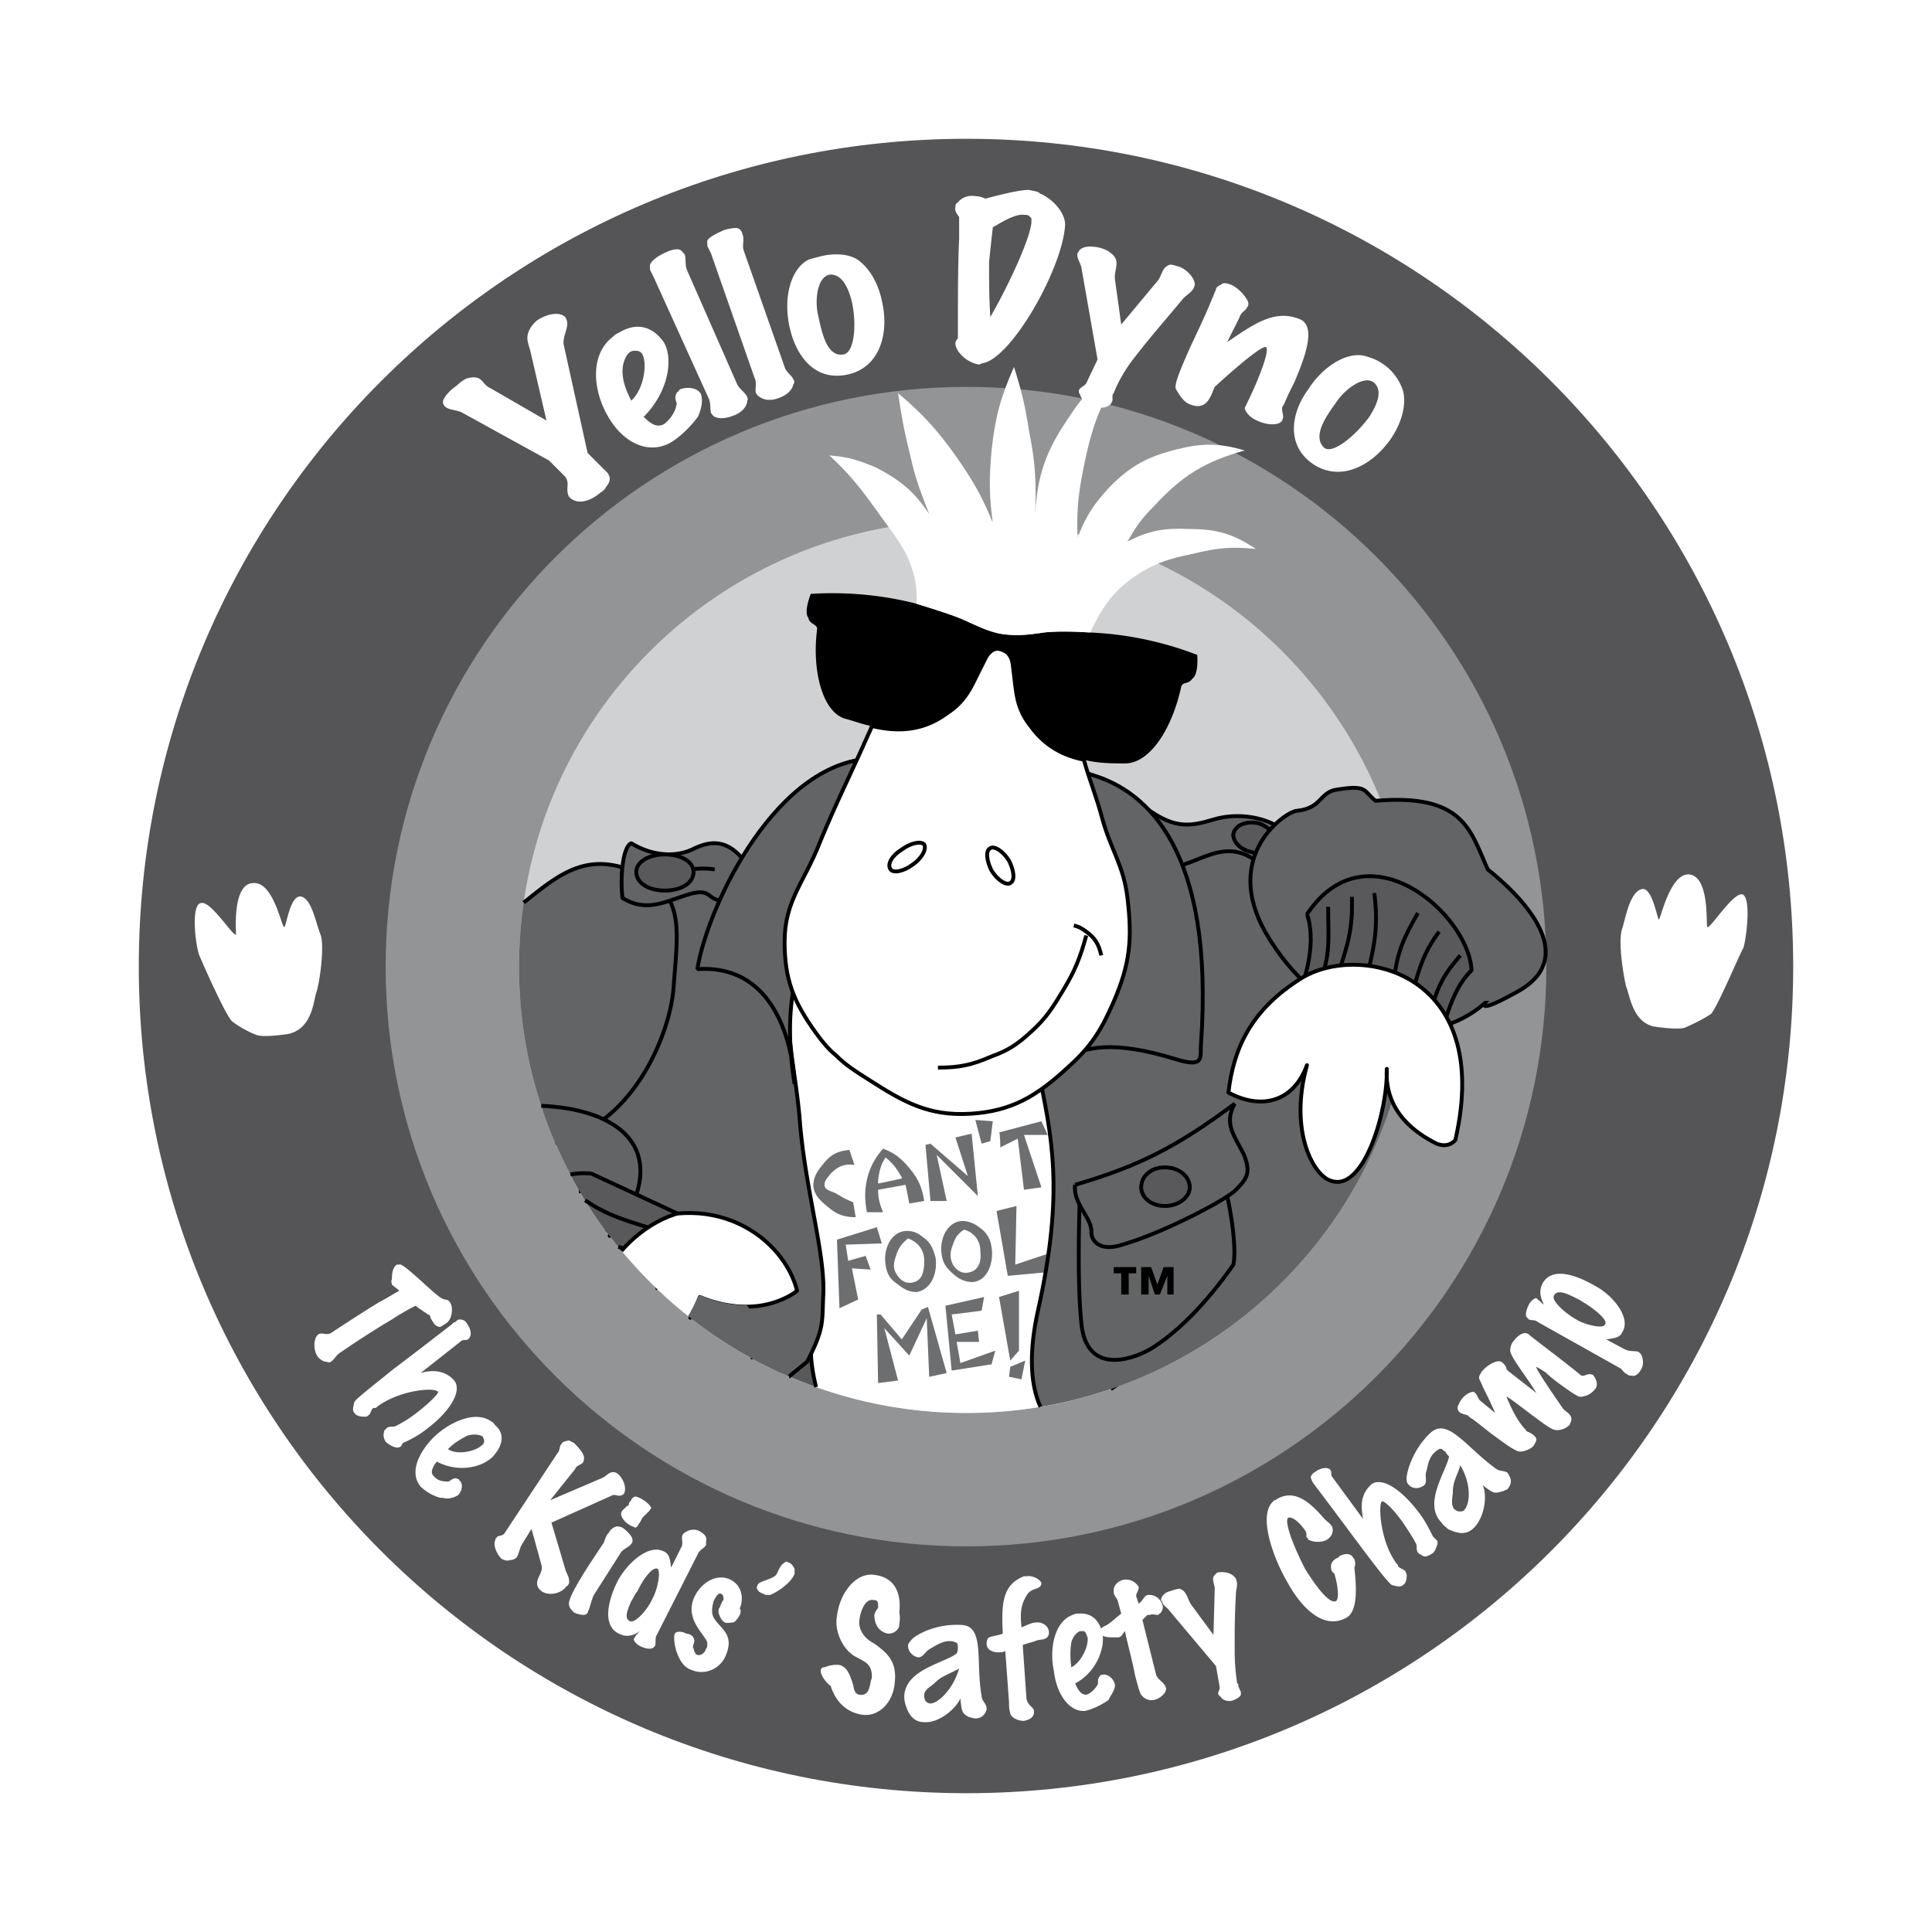
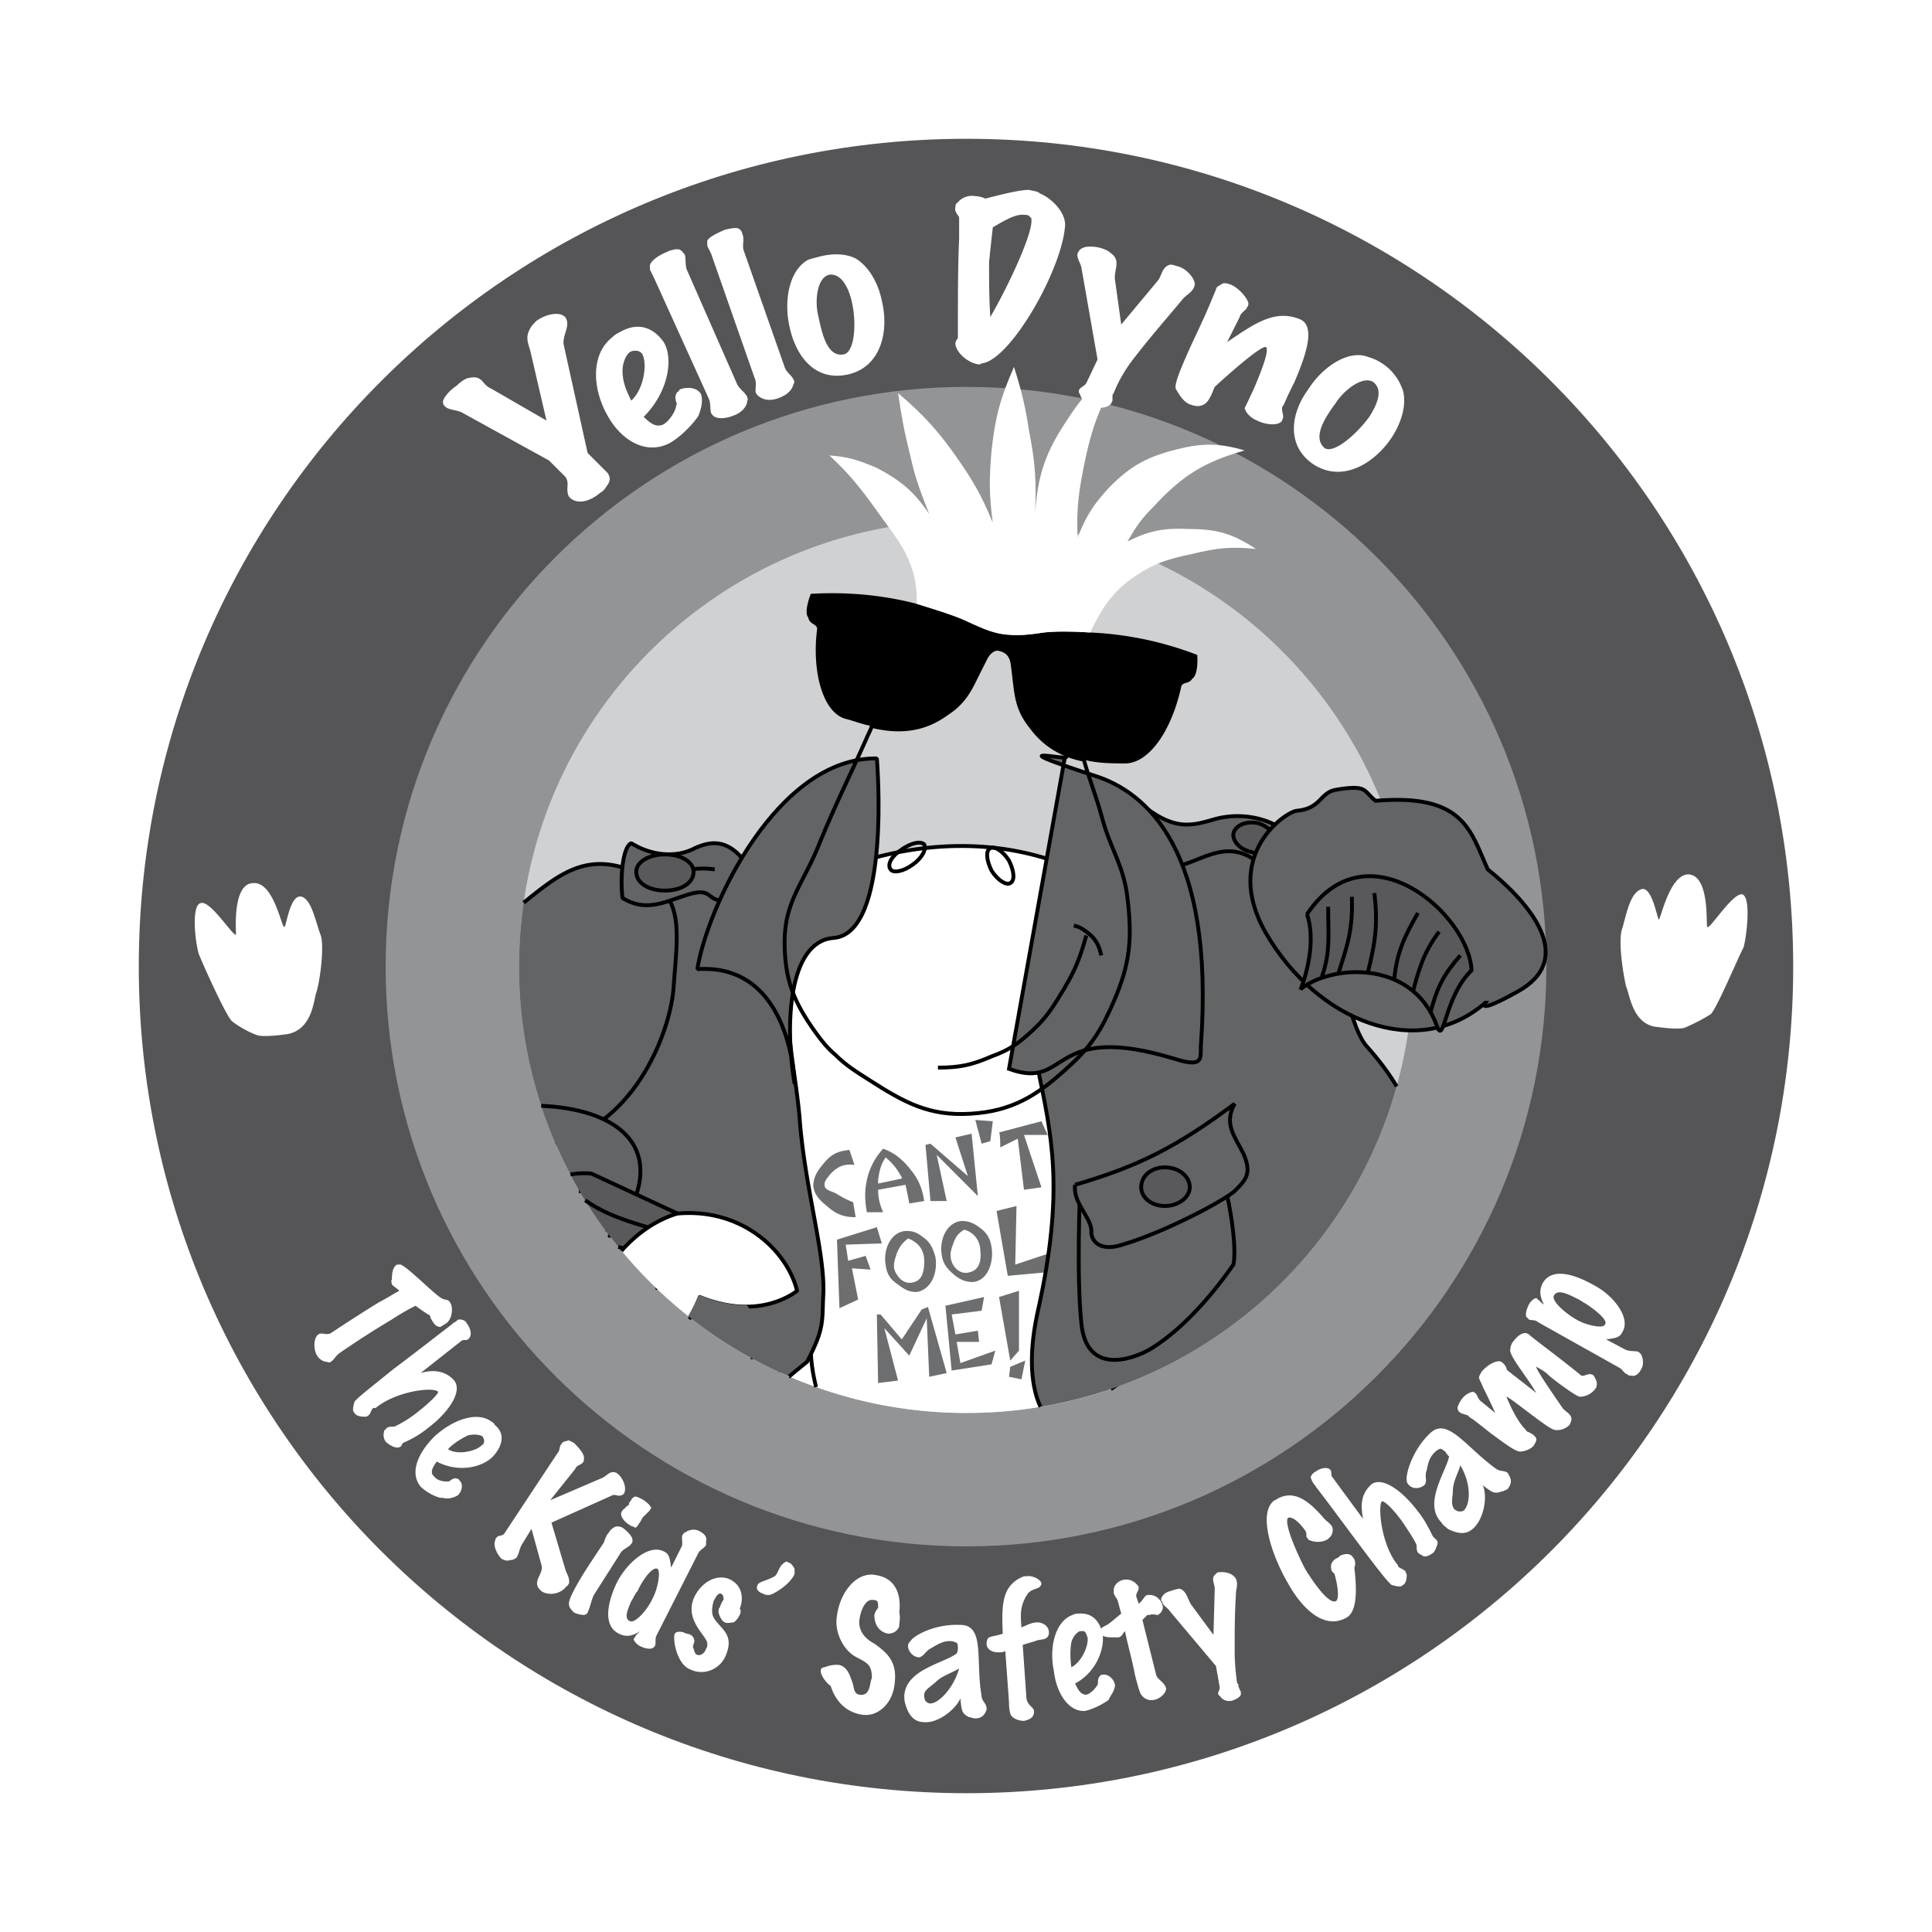
<svg xmlns="http://www.w3.org/2000/svg" width="2500" height="2500" viewBox="0 0 192.756 192.756">
  <path fill-rule="evenodd" clip-rule="evenodd" fill="#fff" d="M0 0h192.756v192.756H0V0z" />
  <path d="M96.44 178.908c45.526 0 82.468-36.941 82.468-82.468 0-45.65-36.941-82.593-82.468-82.593-45.65 0-82.593 36.943-82.593 82.593 0 45.527 36.943 82.468 82.593 82.468z" fill-rule="evenodd" clip-rule="evenodd" fill="#555557" />
  <path d="M96.44 154.281c31.843 0 57.841-25.873 57.841-57.841S128.283 38.6 96.44 38.6c-31.968 0-57.964 25.873-57.964 57.84s25.997 57.841 57.964 57.841z" fill-rule="evenodd" clip-rule="evenodd" fill="#929496" />
  <path d="M96.44 140.971c24.505 0 44.53-19.902 44.53-44.53 0-24.629-20.025-44.531-44.53-44.531-24.629 0-44.655 19.902-44.655 44.531.001 24.627 20.027 44.53 44.655 44.53z" fill-rule="evenodd" clip-rule="evenodd" fill="#d0d1d3" />
  <path d="M28.774 103.156c2.238-.496 2.488-2.984 2.736-3.979.373-.996.871-4.603.498-5.847-.498-1.244-.871-3.482-1.866-3.856-1.12-.373-1.493 2.488-1.741 2.985-.249.497-.996-4.478-3.11-4.354-2.114 0-1.741 4.727-1.741 5.1-.124.498-2.487-3.358-3.482-3.11-1.12.125-.498 4.727-.125 5.349.249.621 2.612 5.971 3.234 6.469.622.496 1.741 1.119 2.488 1.367s3.109-.124 3.109-.124zM164.977 102.41c-2.113-.496-2.363-3.109-2.736-3.979-.248-.996-.869-4.604-.373-5.847.373-1.244.746-3.483 1.867-3.856.994-.373 1.492 2.363 1.74 2.985.125.498.996-4.478 2.986-4.478 2.113.125 1.74 4.851 1.865 5.224.125.497 2.488-3.358 3.482-3.234.996.249.373 4.727.125 5.349-.373.622-2.611 5.97-3.234 6.593-.746.496-1.742.994-2.611 1.367-.746.251-3.111-.124-3.111-.124zM56.388 47.556l-1.617-1.617-8.583-4.727c-.622-.373-1.493-.249-1.866-.746 0 0-.125-.124-.125-.373 0-.373.622-1.12 1.368-1.617.498-.497.995-.747 1.12-.747 1.493-.373 1.368.622 2.239.996l5.598 3.234-1.617-6.966c-.249-.87-.498-1.367 0-2.238.125-.249.373-.498.622-.747.87-.622 2.239-.995 2.861-.374.622.871-.374 1.866-.125 2.861l2.363 10.697 1.493 1.493.498.498c.249.373.373.746-.125 1.368a1.492 1.492 0 0 1-.622.622c-.995.871-2.363 1.244-3.109.373-.373-.746.124-1.368-.373-1.99zM62.109 36.983c0-.622.249-1.493.747-1.866.249-.125.373-.125.497-.125.374 0 .622.125.747.374.498.996.125 3.483-1.12 4.603-.497-.996-.871-1.866-.871-2.986zm7.588 4.478c.125-.374.498-1.244.249-2.115-.373-.746-1.493-.746-2.115-.497-.125.124-.125.249-.249.249-.498.746.124 1.119-.125 1.368 0 .373-.497 1.368-1.244 1.866-.746.373-1.368-.125-1.99-.746 2.487-2.488 2.985-5.846 1.99-7.463-1.244-1.741-2.861-1.866-4.353-.995-.249.125-.498.249-.747.498-2.239 1.741-1.99 5.224-.498 7.836 1.368 2.487 3.856 3.98 6.219 2.736 1.495-.871 2.739-2.488 2.863-2.737zM70.941 41.212c-.125-.498 0-.995-.249-1.492l-5.473-12.066-.373-.746v-.249c-.125-.498.746-1.12 1.617-1.493.498-.249 1.119-.373 1.368-.249.249.125.374.374.498.498.125.497 0 1.119.249 1.617l4.975 11.319c.249.498.747.747.996 1.244 0 .125.124.249 0 .374 0 .622-.622 1.244-1.368 1.493-.622.249-1.369.373-1.866.125-.25-.126-.25-.251-.374-.375zM75.418 39.222c-.124-.373.125-.995-.124-1.493L70.94 25.291l-.373-.746v-.374c-.124-.373.871-.871 1.741-1.244.498-.125 1.12-.249 1.368-.125.249.125.373.373.373.498.249.498 0 1.12.125 1.617L78.28 36.61c.125.498.746.871.871 1.244a.378.378 0 0 1 0 .498c-.125.622-.746 1.12-1.493 1.369-.622.249-1.368.249-1.866-.125-.249-.125-.249-.25-.374-.374zM81.638 31.51c-.373-1.492-.125-3.856 1.119-4.104 1.12-.125 1.866 1.119 2.239 2.736.498 2.239.249 5.1-.871 5.224-1.616.249-2.114-2.114-2.487-3.856zm3.732-5.721c-.995-.498-2.239-.498-3.358-.249-.498.125-.995.249-1.368.373-1.866.996-2.487 3.981-1.866 6.717.623 2.861 2.488 5.473 5.847 4.727 3.234-.747 4.104-4.229 3.358-7.338-.374-1.867-1.369-3.484-2.613-4.23zM99.053 22.679c.871-.498 2.238-1.368 3.109-1.244.248 0 .498 0 .621.249.125 0 .125.124.125.373 0 1.492-2.238 6.344-4.105 9.577-.123-1.865-.123-3.731-.123-5.473.123-1.244.248-2.363.373-3.482zm-.996 13.558c2.861-.497 7.961-9.453 8.211-13.807 0-1.368-1.494-2.736-2.488-3.109-.25-.249-.623-.249-1.119-.374-.748 0-1.99.249-4.354.871a2.359 2.359 0 0 0-.996-.249c-.622-.124-1.368.125-1.741.622-.249.125-.249.374-.249.498-.125.374.249.747.373.996v2.114c-.124 2.612-.124 5.722-.124 9.951-.125.125-.249.374-.249.498 0 .871 1.244 1.99 2.363 2.115.125-.001.25-.126.373-.126zM109.377 40.59c-.746-.124-1.492-.622-1.617-1.244-.125-.124-.125-.248-.125-.373.125-.373.498-.373.746-.746l1.121-2.363-1.617-9.204c-.125-.498-.498-.996-.375-1.369 0-.125.125-.125.125-.249.373-.498 1.119-.498 1.867-.374.621.125 1.119.374 1.367.622.996.746.248 1.617.373 2.612l.623 4.478 3.73-4.478c.373-.623.373-1.244 1.119-1.493.125 0 .373 0 .623.124.869.125 1.865 1.12 1.865 1.866-.125.746-.871.995-1.244 1.493-1.865 2.239-2.984 3.482-4.727 5.721-.994 1.244-1.742 2.612-2.115 3.607 0 0-.123.124-.123.249v.498c-.125.249-.125.374-.373.498-.372.25-.87.25-1.243.125zM120.82 39.471c-.25.498-.498.871-.996.995-.373.124-.746 0-1.119-.124-.621-.249-.994-.871-1.367-1.493-.25-.373.373-1.866 1.367-4.104.623-1.369 1.492-3.11 2.24-4.976.123-.249.248-.622.373-.871 0-.249.248-.373.496-.497.25-.249.623-.125.996 0 .871.373 1.74 1.493 1.74 1.865 0 .125 0 .249-.123.374-.125.373-.623.498-.746.995l-1.244 2.488c2.611-1.741 4.727-3.358 7.338-2.239 1.494.746.498 3.607-.621 6.219-.373.747-.746 1.493-.996 2.115-.123.249-.248.373-.248.498 0 .622.248.747 0 1.244s-1.492.498-2.488 0c-.621-.249-1.119-.747-1.244-1.244 0 0 .498-.995.996-2.115.746-1.741 1.492-3.731 1.119-3.98-.498-.125-3.482 2.488-5.1 3.98-.125.248-.248.621-.373.87zM133.26 40.217c.869-1.368 2.734-2.736 3.73-2.115.996.747.498 2.115-.373 3.483-1.367 1.865-3.607 3.731-4.479 3.109-1.243-1.118.126-3.108 1.122-4.477zm6.715-1.244c-.371-1.119-1.119-2.114-2.113-2.736a4.605 4.605 0 0 0-1.369-.622c-1.865-.746-4.477.871-5.971 3.234-1.74 2.363-2.238 5.598.498 7.463 2.861 1.866 5.971 0 7.713-2.487 1.119-1.617 1.617-3.483 1.242-4.852zM65.62 128.664c-2.844-13.66-3.032-29.086 8.929-37.199 13.309-9.08 30.225-10.2 41.42 1.368 12.412 12.896 9.531 36.065-5.141 45.755a44.392 44.392 0 0 1-14.388 2.383 44.576 44.576 0 0 1-30.82-12.307z" fill-rule="evenodd" clip-rule="evenodd" fill="#fff" />
  <path d="M65.62 128.664c-2.844-13.66-3.032-29.086 8.929-37.199 13.309-9.08 30.225-10.2 41.42 1.368 12.412 12.896 9.531 36.065-5.141 45.755" fill="none" stroke="#000" stroke-width=".385" stroke-miterlimit="2.613" />
  <path d="M85.246 116.219l-.498-1.494c-1.119.125-1.741.373-2.487 1.244-.622.746-1.12 1.369-1.12 2.363.125.996.747 1.494 1.493 2.115.871.746 1.617.994 2.736.994l-.249-1.492c-.622-.248-.871-.373-1.493-.746-.498-.373-1.368-.373-1.368-.994 0-.498.373-.748.622-1.121.746-.746 1.368-.994 2.364-.869zM92.211 119.826c-.249-1.617-.746-2.488-1.866-3.732-.746-.746-1.244-1.119-2.239-1.492-.746.869-1.119 1.492-1.492 2.611-.373 1.369-.373 2.363-.125 3.732h1.617c-.373-.871-.497-1.494-.497-2.24l2.736-.496c.125.621.249 1.119.374 1.865l1.492-.248zm-4.602-1.742v-.373c.124-.871.249-1.492.746-2.24.747.623 1.12 1.121 1.617 1.99v.125l-2.363.498zM92.833 119.826l-.498-5.597.498-.125 3.731 3.234-1.243-3.856 1.617-.375.623 6.221-4.106-4.105.995 4.603h-1.617zM97.311 111.74l1.742.125-.25 1.99-.869.249-.623-2.364zM99.674 112.984l4.23-1.119.621 1.367h-2.363l1.742 5.225-1.742.248-.621-5.1-1.742.871c0 .001 0-1.492-.125-1.492zM83.753 130.521l-.249-6.839 3.98-1.244.498 1.617-3.607.123.249 1.617 1.741-.496.497 1.367-1.865-.123.622 3.109-1.866.869zM92.087 123.432c.746.498.995 1.119 1.244 1.99.249 1.492-.374 3.234-1.866 3.484-.746 0-1.244-.25-1.866-.748-.747-.496-1.12-.994-1.244-1.99-.249-1.492.498-3.232 1.99-3.357.746 0 1.12.125 1.742.621zm-1.493.125c-.622.498-.871.871-1.119 1.492-.249.746-.498 1.369 0 2.115.374.621.995.994 1.741.746.871-.248.995-1.244.995-2.115 0-1.119-.622-1.865-1.617-2.238zM97.684 122.438c.748.498 1.119 1.119 1.244 1.99.248 1.492-.373 3.357-1.865 3.482-.747 0-1.245-.248-1.742-.621-.747-.623-1.244-1.121-1.368-2.115-.249-1.492.497-3.234 1.99-3.359.746-.001 1.243.249 1.741.623zm-1.493.248c-.622.373-.871.746-1.12 1.492-.249.623-.373 1.244 0 1.99.373.623.995.996 1.742.746.87-.248 1.12-1.119.995-2.113.001-.996-.622-1.865-1.617-2.115zM99.426 120.82l1.99-.498-.125 5.846 3.359-1.119v1.865l-4.105.375-1.119-6.469zM89.599 137.736l-1.99.25-.125-6.841h.373l2.115 2.488 1.99-2.987.622-.248 1.866 6.592-1.742.373-.248-5.845-1.741 3.732-2.488-2.738 1.368 5.224zM94.326 130.273l.622 6.469 3.98-.623.373-1.367-3.483 1.244-.373-2.115h2.239l-.123-1.119-2.24.373-.373-1.99 2.986-.374.248-1.369-3.856.871z" fill-rule="evenodd" clip-rule="evenodd" fill="#6d6e70" />
  <path d="M106.143 81.514l25.748 3.856c-.125-3.731 1.492 15.798 4.479 19.033 1.252 1.402 2.234 2.73 2.977 3.988-4.592 16.496-18.451 29.113-35.541 31.969-1.133-2.469-1.051-5.918-.275-9.465 2.738-12.189 1.369-17.662 0-24.379-1.867-9.205 2.612-25.002 2.612-25.002z" fill-rule="evenodd" clip-rule="evenodd" fill="#636466" />
  <path d="M106.143 81.514l25.748 3.856c-.125-3.731 1.492 15.798 4.479 19.033 1.252 1.402 2.234 2.73 2.977 3.988m-35.542 31.968c-1.133-2.469-1.051-5.918-.275-9.465 2.738-12.189 1.369-17.662 0-24.379-1.865-9.205 2.613-25.002 2.613-25.002" fill="none" stroke="#000" stroke-width=".385" stroke-miterlimit="2.613" />
  <path fill-rule="evenodd" clip-rule="evenodd" fill="#6d6e70" d="M99.674 129.402l1.99-.621v5.971l-.871.994-1.119-6.344z" />
-   <path d="M80.892 134.129c-.038 1.445.192 2.916.529 4.258a44.748 44.748 0 0 1-6.539-2.943c3.384-.794 6.01-1.315 6.01-1.315z" fill-rule="evenodd" clip-rule="evenodd" fill="#59595b" />
  <path d="M80.892 134.129c-.038 1.445.192 2.916.529 4.258m-6.539-2.944c3.384-.793 6.01-1.314 6.01-1.314" fill="none" stroke="#000" stroke-width=".385" stroke-linejoin="bevel" stroke-miterlimit="2.613" />
  <path d="M86.862 86.614c-9.453-.498-15.299.622-25.25 2.114-3.939 10.036-4.457 19.583-3.652 30.313a44.768 44.768 0 0 0 20.78 18.289 86.712 86.712 0 0 1 1.78-1.459c1.741-3.359 1.492-3.98 1.617-6.592.249-4.105-1.866-10.822-2.364-17.789-.622-7.088-2.985-13.557 2.115-18.035 5.223-4.727 2.611-4.602 4.974-6.841z" fill-rule="evenodd" clip-rule="evenodd" fill="#636466" />
  <path d="M86.862 86.614c-9.453-.498-15.299.622-25.25 2.114-3.939 10.036-4.457 19.583-3.652 30.313m20.779 18.289a86.712 86.712 0 0 1 1.78-1.459c1.741-3.359 1.492-3.98 1.617-6.592.249-4.105-1.866-10.822-2.364-17.789-.622-7.088-2.985-13.557 2.115-18.035 5.224-4.727 2.612-4.603 4.975-6.841" fill="none" stroke="#000" stroke-width=".385" stroke-linejoin="bevel" stroke-miterlimit="2.613" />
  <path d="M52.244 90.057c3.697-2.969 6.659-5.469 12.104-2.573 3.98 2.115 3.234 5.722 2.861 10.947-.229 4.119-3.616 13.609-11.81 15.584a44.272 44.272 0 0 1-3.614-17.575 45.08 45.08 0 0 1 .459-6.383z" fill-rule="evenodd" clip-rule="evenodd" fill="#636466" />
  <path d="M52.244 90.057c3.697-2.969 6.659-5.469 12.104-2.573 3.98 2.115 3.234 5.722 2.861 10.947-.229 4.119-3.616 13.609-11.81 15.584" fill="none" stroke="#000" stroke-width=".385" stroke-linejoin="bevel" stroke-miterlimit="2.613" />
  <path d="M74.424 86.116c-1.866-2.612-3.732-2.114-5.1-1.492-1.866.995-4.354.746-6.344-.498-.871.374-1.119 3.483-.871 5.473 2.239 1.368 3.98.497 6.219-.249 2.612-.871 2.115.249 3.483.498l1.12-.498 1.493-3.234z" fill-rule="evenodd" clip-rule="evenodd" fill="#636466" />
  <path d="M74.424 86.116c-1.866-2.612-3.732-2.114-5.1-1.492-1.866.995-4.354.746-6.344-.498-.871.374-1.119 3.483-.871 5.473 2.239 1.368 3.98.497 6.219-.249 2.612-.871 2.115.249 3.483.498l1.12-.498 1.493-3.234m-3.11.622c-.995-.125-1.866-.125-2.985.124" fill="none" stroke="#000" stroke-width=".385" stroke-linejoin="bevel" stroke-miterlimit="2.613" />
  <path d="M63.478 86.987c0-.995 1.244-1.741 2.86-1.741 1.617 0 2.861.746 2.861 1.741 0 1.12-1.244 1.866-2.861 1.866-1.616 0-2.86-.747-2.86-1.866z" fill-rule="evenodd" clip-rule="evenodd" fill="#59595b" />
  <path d="M63.478 86.987c0-.995 1.244-1.741 2.86-1.741 1.617 0 2.861.746 2.861 1.741 0 1.12-1.244 1.866-2.861 1.866-1.616 0-2.86-.747-2.86-1.866" fill="none" stroke="#000" stroke-width=".385" stroke-linejoin="bevel" stroke-miterlimit="2.613" />
  <path d="M60.524 122.904c1.43-1.631 2.581-2.705 2.581-2.705 2.723-6.211-1.898-9.557-9.103-9.873a44.349 44.349 0 0 0 6.522 12.578z" fill-rule="evenodd" clip-rule="evenodd" fill="#636466" />
  <path d="M60.524 122.904c1.43-1.631 2.581-2.705 2.581-2.705 2.723-6.211-1.898-9.557-9.103-9.873" fill="none" stroke="#000" stroke-width=".385" stroke-linejoin="bevel" stroke-miterlimit="2.613" />
  <path d="M79.524 128.781c-1.244-5.1-8.334-10.822-18.036-5.846-.234.117-.454.24-.665.365a44.84 44.84 0 0 0 8.046 8.17c.39-.701.7-1.402.953-2.068 6.094 2.489 9.702-.621 9.702-.621z" fill-rule="evenodd" clip-rule="evenodd" fill="#fff" />
  <path d="M79.524 128.781c-1.244-5.1-8.334-10.822-18.036-5.846-.234.117-.454.24-.665.365m8.046 8.171c.39-.701.7-1.402.953-2.068 6.094 2.488 9.702-.621 9.702-.621" fill="none" stroke="#000" stroke-width=".385" stroke-linecap="round" stroke-linejoin="round" stroke-miterlimit="2.613" />
  <path d="M68.807 131.422c.406-.678.744-1.359 1.015-2.02 2.487 1.119 4.602.996 4.602.996 1.12 1.865 2.239 3.607 3.483 4.477.095.824.077 1.494-.043 2.068a44.688 44.688 0 0 1-9.057-5.521z" fill-rule="evenodd" clip-rule="evenodd" fill="#636466" />
  <path d="M68.807 131.422c.406-.678.744-1.359 1.015-2.02 2.487 1.119 4.602.996 4.602.996 1.12 1.865 2.239 3.607 3.483 4.477.095.824.077 1.494-.043 2.068" fill="none" stroke="#636466" stroke-width=".385" stroke-linejoin="bevel" stroke-miterlimit="2.613" />
  <path d="M67.583 121.068L59 117.088a7.898 7.898 0 0 0-2.085.088 44.604 44.604 0 0 0 5.089 7.617c1.469-1.656 3.315-3.022 5.579-3.725z" fill-rule="evenodd" clip-rule="evenodd" fill="#59595b" />
  <path d="M67.583 121.068L59 117.088a7.898 7.898 0 0 0-2.085.088m5.088 7.617c1.47-1.656 3.315-3.021 5.579-3.725m-9.195-1.316c1.916 1.334 3.625 1.891 6.21 2.686m-2.913 1.96c.179.051.361.1.55.152" fill="none" stroke="#000" stroke-width=".385" stroke-linejoin="bevel" stroke-miterlimit="2.613" />
  <path d="M79.275 108.133c-.995-5.846-.622-14.18 3.856-14.553 5.846-.374 4.354-17.912 4.354-17.912-9.951-.124-16.917 14.802-17.912 21.022 9.453-.624 9.702 11.443 9.702 11.443z" fill-rule="evenodd" clip-rule="evenodd" fill="#636466" />
  <path d="M79.275 108.133c-.995-5.846-.622-14.18 3.856-14.553 5.846-.374 4.354-17.912 4.354-17.912-9.951-.124-16.917 14.802-17.912 21.022 9.453-.624 9.702 11.443 9.702 11.443" fill="none" stroke="#000" stroke-width=".385" stroke-linejoin="bevel" stroke-miterlimit="2.613" />
  <path d="M127.412 88.231c-4.229-6.22-7.588-1.741-10.697-1.741l-1.119-3.359-1.865-2.985c3.234 2.612 4.852 2.364 7.338 1.617 2.861-.87 7.463-.249 9.453 3.981 1.742 3.606-1.616 1.989-3.11 2.487z" fill-rule="evenodd" clip-rule="evenodd" fill="#636466" />
  <path d="M127.412 88.231c-4.229-6.22-7.588-1.741-10.697-1.741l-1.119-3.359-1.865-2.985c3.234 2.612 4.852 2.364 7.338 1.617 2.861-.87 7.463-.249 9.453 3.981 1.742 3.606-1.616 1.989-3.11 2.487" fill="none" stroke="#000" stroke-width=".385" stroke-miterlimit="2.613" />
  <path d="M123.059 83.131c.25-.871 1.369-1.244 2.488-.995 1.119.374 1.865 1.244 1.742 1.99-.25.747-1.369 1.244-2.488.871-1.119-.249-1.867-1.12-1.742-1.866z" fill-rule="evenodd" clip-rule="evenodd" fill="#59595b" />
  <path d="M123.059 83.131c.25-.871 1.369-1.244 2.488-.995 1.119.374 1.865 1.244 1.742 1.99-.25.747-1.369 1.244-2.488.871-1.119-.249-1.867-1.12-1.742-1.866" fill="none" stroke="#000" stroke-width=".385" stroke-miterlimit="2.613" />
  <path d="M106.268 75.418l-5.598 31.222c6.094 2.238 3.855-4.852 16.543-.996 3.109.996 2.488-.248 2.611-1.492 1.369-19.405-5.473-25.126-10.572-26.743-10.697-3.483-1.742-1.243-2.984-1.991z" fill-rule="evenodd" clip-rule="evenodd" fill="#636466" />
  <path d="M106.268 75.418l-5.598 31.222c6.094 2.238 3.855-4.852 16.543-.996 3.109.996 2.488-.248 2.611-1.492 1.369-19.405-5.473-25.126-10.572-26.743-10.697-3.483-1.742-1.243-2.984-1.991" fill="none" stroke="#000" stroke-width=".385" stroke-miterlimit="2.613" />
  <path d="M107.76 118.705s-.373 8.459.125 13.311c.496 5.1 4.85 3.73 6.84 2.611 2.488-1.492 5.473-4.354 8.334-8.459.498-2.363-.994-10.199-2.238-11.193-1.245-.996-11.444 3.234-13.061 3.73z" fill-rule="evenodd" clip-rule="evenodd" fill="#636466" />
  <path d="M107.76 118.705s-.373 8.459.125 13.311c.496 5.1 4.85 3.73 6.84 2.611 2.488-1.492 5.473-4.354 8.334-8.459.498-2.363-.994-10.199-2.238-11.193-1.245-.996-11.444 3.234-13.061 3.73" fill="none" stroke="#000" stroke-width=".385" stroke-miterlimit="2.613" />
  <path d="M107.262 118.209c6.344-1.867 10.076-3.732 15.922-8.086-1.119 1.99 0 3.234.871 4.975.871 1.99.248 2.613-.871 3.732-1.119.996-6.967 4.105-11.195 5.348-2.238.748-3.109-.373-3.109-1.242.124-1.37-1.866-2.862-1.618-4.727z" fill-rule="evenodd" clip-rule="evenodd" fill="#636466" />
  <path d="M107.262 118.209c6.344-1.867 10.076-3.732 15.922-8.086-1.119 1.99 0 3.234.871 4.975.871 1.99.248 2.613-.871 3.732-1.119.996-6.967 4.105-11.195 5.348-2.238.748-3.109-.373-3.109-1.242.124-1.37-1.866-2.862-1.618-4.727" fill="none" stroke="#000" stroke-width=".385" stroke-linejoin="bevel" stroke-miterlimit="2.613" />
  <path d="M113.855 118.457c0-1.119.994-1.99 2.361-1.99 1.369 0 2.488.871 2.488 1.99 0 .994-1.119 1.865-2.488 1.865-1.366 0-2.361-.871-2.361-1.865z" fill-rule="evenodd" clip-rule="evenodd" fill="#59595b" />
  <path d="M113.855 118.457c0-1.119.994-1.99 2.361-1.99 1.369 0 2.488.871 2.488 1.99 0 .994-1.119 1.865-2.488 1.865-1.366 0-2.361-.871-2.361-1.865" fill="none" stroke="#000" stroke-width=".385" stroke-linejoin="bevel" stroke-miterlimit="2.613" />
  <path d="M132.389 90.47c2.176-3.265 4.916-4.146 7.529-3.681a44.598 44.598 0 0 1 1.053 9.652c0 .163-.004.327-.006.491-3.316-1.366-7.361-.516-9.199 1.002 0 0 1.742-4.354.623-7.464z" fill-rule="evenodd" clip-rule="evenodd" fill="#59595b" />
  <path d="M132.389 90.47c2.176-3.265 4.916-4.146 7.529-3.681m1.047 10.143c-3.316-1.366-7.361-.516-9.199 1.002 0 0 1.742-4.354.623-7.464m2.115-.746c0 2.736.248 4.353-.623 6.966m2.984-7.962c.125 3.234-.496 4.976-1.367 7.712m3.607-8.085c.373 2.986.123 4.851-.623 7.836" fill="none" stroke="#000" stroke-width=".385" stroke-linejoin="bevel" stroke-miterlimit="2.613" />
  <path fill-rule="evenodd" clip-rule="evenodd" fill="#6d6e70" d="M100.793 136.369l-.123.994 1.242.25.375-1.867-1.494.623z" />
-   <path d="M115.471 128.158l.623-1.74h.994v2.736h-.621v-1.865l-.746 1.865h-.498l-.621-1.865v1.865h-.746v-2.736h.994l.621 1.74zm-2.114-1.119h-.746v2.115h-.746v-2.115h-.748v-.621h2.24v.621z" fill-rule="evenodd" clip-rule="evenodd" />
-   <path d="M102.908 72.558c-1.617-1.99-1.492-3.483-1.865-6.22-.125-1.119-.746-1.492-1.492-1.617-.498 0-.996.373-1.369 1.244-1.244 2.363-1.617 3.856-3.732 5.225-2.363 1.741-4.851 1.865-7.463 1.244-.125.374-.249.622-.373.871-1.866 4.229-3.11 6.592-4.852 10.822-1.492 3.856-3.606 5.722-3.482 9.827 0 3.731.871 5.971 3.109 9.081.622.871 1.244 1.617 1.991 2.238.995.996 1.99 1.617 3.358 2.488 3.483 2.238 5.97 3.607 10.076 3.357 4.104-.248 6.592-1.74 9.702-4.602 2.363-2.113 3.359-3.73 4.602-6.592 1.617-3.732 1.867-6.22 1.369-10.325-.373-3.234-1.617-4.727-2.488-7.837-.621-2.363-1.367-4.104-1.865-5.97-1.991-.374-3.857-1.368-5.226-3.234z" fill-rule="evenodd" clip-rule="evenodd" fill="#fff" />
  <path d="M102.908 72.558c-1.617-1.99-1.492-3.483-1.865-6.22-.125-1.119-.746-1.492-1.492-1.617-.498 0-.996.373-1.369 1.244-1.244 2.363-1.617 3.856-3.732 5.225-2.363 1.741-4.851 1.865-7.463 1.244-.125.374-.249.622-.373.871-1.866 4.229-3.11 6.592-4.852 10.822-1.492 3.856-3.482 5.722-3.482 9.827 0 3.731.871 5.971 3.109 9.081.622.871 1.244 1.617 1.991 2.238.995.996 1.99 1.617 3.358 2.488 3.483 2.238 5.97 3.607 10.076 3.357 4.104-.248 6.592-1.74 9.702-4.602 2.363-2.113 3.359-3.73 4.602-6.592 1.617-3.732 1.867-6.22 1.369-10.325-.373-3.234-1.617-4.727-2.488-7.837-.621-2.363-1.367-4.104-1.865-5.97-1.991-.374-3.857-1.368-5.226-3.234z" fill="none" stroke="#000" stroke-width=".385" stroke-miterlimit="2.613" />
  <path d="M119.451 65.343a33.613 33.613 0 0 0-10.697-2.238c-1.865-.125-3.482-.125-4.602 0-1.617.249-2.861.373-4.354.124-1.244-.249-2.238-.746-3.607-1.368-1.12-.498-2.736-.995-4.727-1.617-2.861-.746-6.468-1.244-10.573-.995-.747 1.99-.249 2.363-.249 2.363.124.747.995.622.871 1.244-.498 3.98.498 8.085 2.737 8.831.995.249 1.865.622 2.736.747 2.612.622 5.1.498 7.463-1.244 2.115-1.368 2.488-2.861 3.732-5.225.373-.871.871-1.119 1.369-1.244.746.125 1.367.498 1.492 1.617.373 2.736.248 4.229 1.865 6.22 1.369 1.866 3.234 2.86 5.225 3.234 1.369.374 2.861.374 4.229.374 2.488-.124 4.604-3.607 5.473-7.588.125-.622.748-.249 1.121-.871 0 0 .621-.249.496-2.364z" fill-rule="evenodd" clip-rule="evenodd" />
  <path d="M112.859 57.756c2.115-1.493 3.607-1.99 6.096-2.488 2.486-.622 3.979-.746 6.344-.498-2.24-1.492-3.857-1.99-6.594-1.99-2.488-.125-3.98.124-6.219 1.243.871-1.492 1.369-2.238 2.611-3.482 2.861-3.11 5.1-4.478 9.08-5.597-2.486-.747-4.229-.747-6.717-.125-2.984.746-4.602 1.617-6.715 3.731-1.619 1.741-2.365 2.861-3.236 5.1-.123-2.985.125-4.727.748-7.712.869-4.104 1.865-6.344 4.229-9.826-2.736 1.617-4.229 2.985-5.971 5.722-2.115 3.11-2.986 5.473-3.234 9.329.125-3.234 0-5.1-.621-8.209-.373-2.487-.748-3.98-1.494-6.344-1.367 3.11-1.865 4.976-2.238 8.334-.248 2.861-.248 4.478.125 7.214-1.119-2.736-1.99-4.229-3.732-6.717-1.866-2.612-3.234-4.105-5.722-6.22.373 2.488.622 3.856 1.244 6.344.497 2.239.995 3.483 1.865 5.722-1.493-2.239-2.86-3.359-5.224-4.603-1.741-.747-2.861-1.12-4.727-1.244 1.99 1.866 2.986 3.109 4.603 5.349 1.741 2.488 3.109 3.856 3.855 6.717.249 1.119.249 1.866.249 2.736 1.99.622 3.607 1.12 4.727 1.617 1.369.622 2.363 1.119 3.607 1.368 1.492.249 2.736.125 4.354-.124 1.119-.125 2.736-.125 4.602 0 .125-.125.125-.125.125-.249 1.119-2.237 1.99-3.605 3.98-5.098z" fill-rule="evenodd" clip-rule="evenodd" fill="#fff" />
  <path d="M93.58 106.516c2.114 0 3.358-.248 5.348-1.119 1.742-.623 2.613-1.244 3.98-2.488 1.492-1.367 2.115-2.363 3.234-4.229s1.617-3.11 2.238-5.349m-1.243-.996c.498.125.748.249 1.244.622.871.623 1.244 1.245 1.494 2.364M89.972 84.748c.871-.622 1.866-.871 2.239-.497.249.497-.249 1.368-1.12 1.99-.995.746-1.99.871-2.239.498-.373-.498.125-1.369 1.12-1.991zm8.956 2.114c-.496-.995-.621-1.99-.125-2.239.373-.249 1.244.249 1.867 1.244.496.995.621 1.99.123 2.239-.373.249-1.242-.249-1.865-1.244z" fill="none" stroke="#000" stroke-width=".385" stroke-miterlimit="2.613" />
  <path d="M148.186 100.049c-6.717 5.846-16.793 1.865-21.893-6.967-4.479-7.836 2.115-12.19 3.109-12.19 2.488-.249 2.24-1.866 3.98-2.115 3.109-.498 2.611.125 3.855 1.119 8.832-.746 9.455 2.986 11.195 6.842 4.354 3.483 8.832 8.956 2.986 12.189-4.229 2.364-3.232 1.122-3.232 1.122z" fill-rule="evenodd" clip-rule="evenodd" fill="#636466" stroke="#000" stroke-width=".385" stroke-miterlimit="2.613" />
  <path d="M130.398 91.216c5.971-8.956 16.17 0 16.418 5.599-2.736 2.611-2.736 7.711-3.482 5.473-2.488-6.717-10.697-5.971-13.559-3.607 0-.001 1.743-4.231.623-7.465z" fill-rule="evenodd" clip-rule="evenodd" fill="#59595b" stroke="#000" stroke-width=".385" stroke-linejoin="bevel" stroke-miterlimit="2.613" />
  <path d="M132.512 90.47c0 2.736.25 4.478-.621 6.966m2.984-7.961c.125 3.358-.496 4.975-1.367 7.713m3.607-8.086c.373 2.985.123 4.851-.623 7.836m4.977-5.847c-1.369 2.364-2.115 3.98-2.363 6.592m4.476-4.726c-1.492 1.991-1.988 3.607-2.611 5.971m4.726-3.607c-1.492 1.742-2.238 2.861-2.984 5.722" fill="none" stroke="#000" stroke-width=".385" stroke-linejoin="bevel" stroke-miterlimit="2.613" />
-   <path d="M143.334 114.104c1.244.498 1.867-.373 1.867-.373 3.855-16.793-9.58-19.654-15.301-16.17-5.225 3.232-6.842 7.213-7.34 11.443 3.234 1.742 6.469.994 7.838-2.736-1.867 6.717.746 11.193 2.488 11.566 3.232.996 5.596-7.088 5.473-11.193-.25 4.353 2.985 6.466 4.975 7.463z" fill-rule="evenodd" clip-rule="evenodd" fill="#fff" stroke="#000" stroke-width=".385" stroke-linecap="round" stroke-linejoin="round" stroke-miterlimit="2.613" />
  <path d="M33.003 133.01s2.612-1.74 4.851-3.109c.747-.373 1.493-.871 1.991-1.119-.249-.25-.498-.373-.746-.623 0-.123-.125-.373 0-.496 0-.748.124-1.244.497-1.494h.249c.373-.248 3.607 3.111 4.229 3.359.373.248.622 0 .871.498.249.373.249 1.74-.622 2.113-.125.125-.249.125-.374.25-.373 0-.622-.25-.746-.498-.124-.125-.124-.248-.249-.373 0-.248-.124-.373-.249-.373 0 0-1.12-.746-1.244-.871-.747.373-1.617.871-2.363 1.369-2.737 1.617-5.224 3.357-5.224 3.357-.374.25-.498.623-.871.871 0 0-.125.125-.373 0-.374 0-.747-.248-.996-.621-.373-.623-.373-1.742.125-2.115.373-.248.746.125 1.244-.125zM37.481 140.473h-.249c-.249.25-.249.623-.498.746-.125.125-.125.125-.373.125-.498 0-.871-.125-.995-.373-.249-.248-.125-.621 0-1.119.249-.373 1.866-1.617 3.856-3.234 1.99-1.492 4.229-3.234 5.846-4.479.125-.123.249-.248.374-.248.124-.125.249-.248.373-.248.374 0 .623.123.747.373.373.496.622 1.244.125 1.617-.249.123-.374 0-.622.123l-4.105 3.234c1.244-.373 2.488-.248 3.358.746.871 1.119-.622 3.234-2.612 4.727-.747.623-1.617 1.119-2.488 1.492-.124.125-.124.25-.249.375-.248.123-.373.123-.746 0-.249-.125-.498-.25-.746-.498-.249-.373-.249-.746-.125-1.119l.249-.25c.373-.248.622 0 .995-.248a11.61 11.61 0 0 0 2.115-1.369c1.12-.871 2.115-1.865 1.991-1.99-.375-.497-4.107-.124-6.221 1.617zM46.686 143.209c.498-.123 1.12-.123 1.493.125 0 .125.124.248.124.373s0 .373-.249.498c-.622.621-2.487.996-3.358.373.621-.623 1.243-.996 1.99-1.369zm-2.488 6.221c.249.123.871.123 1.493-.25.498-.496.498-1.244.124-1.492 0-.125-.124-.125-.124-.125-.498-.248-.746.25-.996.25-.249 0-.994 0-1.368-.498-.497-.373-.124-.996.249-1.492 2.115 1.119 4.478.621 5.598-.498 1.119-1.244 1.119-2.363.249-3.109-.125-.125-.125-.248-.374-.373-1.493-1.119-3.98-.125-5.722 1.492-1.617 1.617-2.487 3.607-1.368 4.977.746.745 1.99 1.241 2.239 1.118zM49.546 153.41c.125-.248.498-.125.746-.373l5.349-8.086c.249-.248.125-.621.373-.871.125-.248.249-.248.747-.373 0 0 .248.125.497.248.373.375 1.12 1.121.995 1.617 0 .125 0 .25-.124.375-.249.248-.622.248-.747.621l-2.488 3.109 5.225-2.238c.498-.25.747-.746 1.369-.498.622.373 1.119 1.492.746 2.115-.498.373-.746 0-1.12.123l-6.095 2.736 1.368 4.604c.124.498.498.871.374 1.492-.125.125-.125.25-.25.25-.498.746-1.741.994-2.488.496l-.249-.248c-.622-.871.498-1.492.249-2.363l-.995-3.607-.996 1.617c-.248.498-.248.871-.497 1.244a.96.96 0 0 1-.622.248c-.373.125-.622 0-.871-.125-.498-.496-.871-1.367-.622-1.865.002-.123.002-.123.126-.248zM62.483 150.301c.124 0 .124-.125.249-.125 0-.248.125-.373.249-.498 0-.125.125-.248.373-.373.125 0 .498.125.871.373.373.25.622.498.746.746 0 .125-.124.125-.124.25-.125.123-.498.496-.747.746-.125.248-.249.496-.373.621-.125.25-.249.373-.374.373-.124-.123-.373-.123-.497-.248-.498-.25-.995-.871-.871-1.244s.373-.373.498-.621zm-5.225 10.572c-.249-.25-.497-.498-.497-.871 0-.498.622-1.617 1.368-2.861.622-.994 1.368-2.113 2.114-3.234.125-.371.249-.744.498-.994.125-.248.373-.498.747-.621.124 0 .373 0 .622.123.498.373.995.871.995 1.244 0 .125 0 .248-.125.373-.249.373-.871.498-1.119.996l-2.612 4.104c-.249.498-.373 1.244-.622 1.742 0 .123-.248.248-.373.248a2.38 2.38 0 0 1-.996-.249zM65.592 156.52c.373.248 0 2.115-.498 2.984-.498 1.119-1.742 2.488-2.239 2.24-.622-.25-.249-1.121.124-1.99.249-.373.373-.746.622-.996.499-1.119 1.494-2.487 1.991-2.238zm1.369-.125c-.125-.746-.125-1.367-.747-1.617-1.492-.746-3.607 1.119-4.602 2.986-.871 1.74-1.617 4.354.124 5.223.747.375 1.369.25 2.115-.248-.249.248-.498.498-.498.623-.124.123-.124.123-.124.248.124.248.373.498.622.621.498.25 1.119.373 1.368.125l.124-.125c.125-.373 0-.621.125-.994l4.229-8.334c.249-.373.498-.373.747-.746v-.373c.124-.373-.125-.746-.622-.996-.374-.248-.995-.248-1.493.125-.124 0-.124.125-.249.25-.125.373.125.869-.125 1.242l-.994 1.99zM68.951 166.594c-1.493-.496-1.866-3.232-1.617-3.607.125-.248.747-.248 1.12 0 .249 0 .498.125.622.25.498.621-.124.871.125 1.244 0 0 .124.621.373.621.249.125.746-.125.871-.621.124-.125.124-.25.124-.498 0-.746-2.239-2.238-1.368-4.479.622-1.492 2.114-2.486 3.483-1.99 1.492.623 1.492 2.115 1.119 2.986.125.123.125.373 0 .621-.125.25-.373.623-.622.746-.249 0-.622.125-.871 0-.249-.123-.498-.496-.622-.994 0-.25 0-.373.125-.498.125-.373.249-.621.374-.746 0-.248 0-.498-.249-.621-.249-.125-.498.248-.746.746-.125.496-.249 1.119 0 1.617.622 1.119 2.114 1.615 1.244 3.73-.5 1.37-2.117 2.116-3.485 1.493zM79.275 157.018c-.373.994-1.99 1.99-2.488 2.113-.249 0-.498 0-.622-.123-.498-.125-.747-.498-.622-.746 0-.125.124-.25.124-.25.249-.248.995-.373 1.617-.746.373-.248.373-.994.995-1.369.125-.123.249-.123.373 0 .249 0 .498.375.622.623l.001.498zM82.882 168.211c-.373-.248-.995-.994-.995-1.492 0-.248.124-.373.373-.373.622-.248.995-.248 1.368-.248.995.123 1.244 1.367 1.368 1.617.249.621.125 1.242.747 1.367.871.125.995-.621 1.119-1.244 0-.123.125-.373.125-.496 0-1.369-.622-1.494-1.741-2.115-1.369-.871-1.991-2.736-1.742-3.98.249-2.238 1.866-4.479 3.856-4.105 2.488.373 2.488 2.736 2.363 3.732 0 0 .125.498 0 1.119 0 .125 0 .373-.124.498-.249.373-.622.496-.995.496-.747-.123-1.369-.746-1.369-1.865.125-.498.374-.621.374-.746v-.125c0-.373 0-.621-.498-.621-.747-.125-1.244.994-1.368 1.99-.125.994.498 1.865 1.492 2.363 1.369.994 2.364 1.865 1.991 4.229-.249 1.742-1.617 3.111-3.234 2.861-2.364-.374-2.986-2.489-3.11-2.862zM93.331 167.838c.622-.621 1.493-.869 2.363-1.367-.622 2.113-2.114 3.482-2.861 3.482-.249 0-.373-.125-.498-.248-.125-.25-.125-.373-.125-.623.001-.498.747-.871 1.121-1.244zm3.358 3.484c.125 0 .374.123.622.123.373 0 .871-.123 1.121-.871v-.123c0-.498-.498-.746-.498-1.244-.623-3.482.373-7.09-2.116-7.09-2.612-.125-4.727 1.119-4.975 1.617-.124.123-.25.248-.25.496 0 .498.498 1.121 1.12 1.121.498-.125.622-.623 1.12-.871.622-.373 1.244-.746 1.866-.746.249 0 .373 0 .622.123.249 0 .249.373.249.623 0 .248-.125.496-.125.496-1.368.996-5.1 1.617-5.224 4.23 0 .248 0 .498.124.871.374 1.244.995 1.74 1.866 1.74 1.369.125 3.11-1.244 3.607-2.363.125 1.245.125 1.493.871 1.868zM102.162 171.695c-.498 0-1.244-.25-1.369-.748-.123-.496-.123-.746-.123-1.119l-.373-5.1c-.25.125-.373.125-.746.125-.498 0-1.119-.25-1.119-.871 0-.125 0-.248.123-.498.125-.248.871-.248 1.492-.498-.123-2.859-.123-4.85 2.115-5.721h.248c.623-.125 1.494.373 1.494.746-.125.623-.871.373-1.369.996-.746 1.119-.746 1.988-.623 3.357.623-.248.996-.498 1.617-.498.498 0 1.121.373 1.121.996v.123c-.125.748-.871.498-1.369.748l-1.244.373.373 5.348c.125.746.746.871.746 1.244v.248c-.123.499-.496.624-.994.749zM106.889 163.857c.125-.496.498-.994.871-1.119h.373c.248.125.248.373.373.623.125.869-.621 2.486-1.617 2.984-.125-.87-.125-1.741 0-2.488zm3.732 5.723c.125-.373.621-.871.621-1.492-.125-.623-.746-1.119-1.244-.996h-.123c-.498.373-.25.871-.373.996-.125.248-.623.869-1.121.994-.621 0-.871-.621-1.119-1.119 2.115-1.119 2.986-3.482 2.736-4.977-.373-1.615-1.367-2.113-2.488-1.99-.123 0-.248 0-.496.125-1.742.623-2.363 3.234-1.867 5.598.25 2.238 1.494 4.105 3.111 3.98 1.119-.248 2.238-.994 2.363-1.119z" fill-rule="evenodd" clip-rule="evenodd" fill="#fff" />
  <path d="M115.223 169.58c-.498.125-.994 0-1.367-.498-.125-.125-.373-.994-.623-1.99-.248-1.367-.746-3.109-.994-4.354-.25.248-.25.498-.623.623h-.498c-.496 0-1.242 0-1.367-.498v-.125c.125-.498.621-.498.871-.746.373-.248.746-.621 1.244-.996l-.375-1.367c-.123-.248-.373-.498-.373-.746v-.373c.125-.498.498-.746.871-.871.498-.125.996 0 1.369.373.125.125.248.25.248.373 0 .373-.248.498-.248.871l.248.746c.498-.373.498-.746.871-.871h.248c.623 0 1.119.498 1.244.996.125.248 0 .621-.248.869 0 0-.125 0-.125.125-.373 0-.621-.125-.871 0h-.248l-.498.498 1.369 5.473c.123.498.869.746.994 1.369 0 .496-.621.994-1.119 1.119zM123.184 169.58c-.498.248-1.119.125-1.369-.248l-.248-.25c-.125-.248.125-.373.125-.746l-.373-2.115-4.604-5.473c-.248-.373-.621-.498-.746-.871 0-.123-.125-.123-.125-.248 0-.373.373-.746.871-.871.373-.123.746-.248.996-.248.746.248.746 1.119 1.244 1.74l2.113 2.861.125-4.602c0-.498-.373-.996 0-1.369.125-.123.125-.123.248-.248.623-.125 1.492 0 1.867.621.248.623 0 .996 0 1.494-.125 2.238-.125 3.482-.125 5.721 0 1.244.125 2.363.248 3.234.125 0 .125.125.125.248 0 .125.125.25.125.373.123.125.123.25.123.498-.122.251-.372.374-.62.499zM135 155.4c.25.248.25.746.125.994.125 1.244.496 4.229-.746 4.977-2.363 1.367-4.604-1.121-5.848-3.359-1.617-2.736-3.109-7.09-1.367-8.334.125 0 .248-.125.248-.125 1.742-.994 3.234.25 4.727 1.99.25.25.623.498.748.748.123.248.123.621-.125.994l-.25.25c-.496.371-1.367.371-1.865.123-.125 0-.125-.123-.248-.248-.125-.125 0-.373-.125-.623-.498-.746-1.244-1.492-1.742-1.367-.496.373.748 3.357 1.742 5.223.125.125.125.25.248.375.871 1.367 2.115 2.984 2.738 2.736.373-.125.248-1.492-.125-2.736l-.248-.25c-.25-.621 0-1.119.621-1.367.125-.125.248-.25.373-.25.623-.249.994-.001 1.119.249zM139.354 156.021c.125.125.125.125.125.25.248.248.496.248.746.496 0 .125.125.25.125.373 0 .498-.125.871-.375.996-.248.248-.621.125-1.119 0-.373-.25-1.617-1.865-3.109-3.855s-3.234-4.354-4.477-5.971c-.125-.25-.25-.25-.25-.375-.125-.123-.125-.248-.248-.496 0-.25.248-.498.498-.623.496-.373 1.242-.498 1.492-.123.125.248 0 .373.125.621l3.107 4.229c-.248-1.367-.248-2.486.871-3.482 1.121-.746 3.109.746 4.604 2.736.621.746 1.119 1.742 1.492 2.488.125.125.248.25.373.373.125.125.125.373 0 .623-.125.373-.248.621-.498.746-.373.248-.746.373-.994.123-.248-.123-.248-.123-.373-.248-.25-.373 0-.621-.25-.996-.248-.496-.746-1.242-1.244-1.99-.869-1.242-1.865-2.238-2.113-2.113-.374.373-.126 4.103 1.492 6.218zM144.951 148.807c0-.994.498-1.74.746-2.611 1.119 1.865.996 3.855.373 4.479-.123.123-.248.123-.498.123-.123 0-.371-.123-.496-.248-.373-.499-.125-1.245-.125-1.743zm4.852 0c.125 0 .373-.123.621-.248.25-.373.498-.746.125-1.369 0-.123-.125-.123-.125-.248-.373-.248-.746-.125-1.119-.373-2.986-2.115-4.852-5.225-6.592-3.607-1.867 1.742-2.488 4.229-2.363 4.727 0 .248.123.373.248.498.373.373.996.373 1.492 0 .373-.373 0-.871.25-1.492.123-.623.248-1.244.746-1.742.123-.125.248-.248.496-.373.25-.125.373.125.623.248.125.25.373.498.373.498-.373 1.617-2.611 4.727-.746 6.592.123.25.373.375.621.623 1.244.623 1.99.498 2.613-.125.994-.994 1.367-3.109.869-4.229.997.745 1.122.87 1.868.62zM153.035 144.205c-.248.373-.994.621-1.367.621-.498 0-1.617-.871-2.984-1.865a76.94 76.94 0 0 0-1.742-1.367c-.248-.125-.373-.25-.498-.375-.248-.123-.621-.123-.871-.373 0 0-.123-.123-.123-.248-.125-.125.123-.623.373-.994.373-.498.871-.748 1.244-.748 0 .125.123.125.123.125.25.25.25.623.623.871l1.367 1.119a58.953 58.953 0 0 0-1.244-2.611c-.123-.373-.248-.498-.373-.871 0-.248.125-.373.25-.621.498-.623 1.492-1.244 1.99-.996.621.498.373.621.621.871l2.861 2.238c-.871-1.492-2.611-3.607-2.611-4.229 0-.373.123-.746.373-.996.373-.496.994-.994 1.492-.621.373.373 3.109 2.363 5.225 4.105.373.123.746-.373 1.244 0 0 .123.123.123.123.248.25.373.25.871 0 1.119a1.94 1.94 0 0 1-1.492.746c-.248 0-1.119-.621-1.99-1.244-.498-.373-.994-.746-1.367-1.119-.498-.373-.996-.621-.996-.621-.123.123 1.492 2.486 2.611 4.104.25.373.996.623.871 1.244 0 .125-.125.25-.125.373-.371.498-1.242.746-1.74.498-.871-.373-4.479-3.357-4.602-3.234 0 0 .869 2.24 1.865 3.234.125.125.125.248.248.248.25.125.498.25.621.373.127.125.25.25.25.373 0 .25-.123.373-.25.623zM160.127 132.139c-.125.498-2.115 0-2.861-.496-1.119-.623-2.488-1.867-2.238-2.363.373-.748 1.492-.125 2.486.373.25.123.373.248.623.373.994.62 2.363 1.74 1.99 2.113zm.123 1.494c.746-.125 1.369-.125 1.617-.746.871-1.369-.871-3.607-2.736-4.604-1.74-.994-4.229-1.99-5.225-.248-.373.746-.248 1.367.125 2.113-.248-.123-.373-.373-.621-.496 0-.125-.125-.125-.248-.125-.25.125-.498.373-.623.621-.248.498-.373.996-.248 1.244l.248.25c.248.123.623 0 .871.248l8.209 4.602c.248.125.373.498.746.623.125.125.125.125.373.125.373.123.746-.125.996-.623.248-.373.248-.994 0-1.492l-.25-.25c-.373-.123-.871 0-1.367-.248l-1.867-.994z" fill-rule="evenodd" clip-rule="evenodd" fill="#fff" />
</svg>